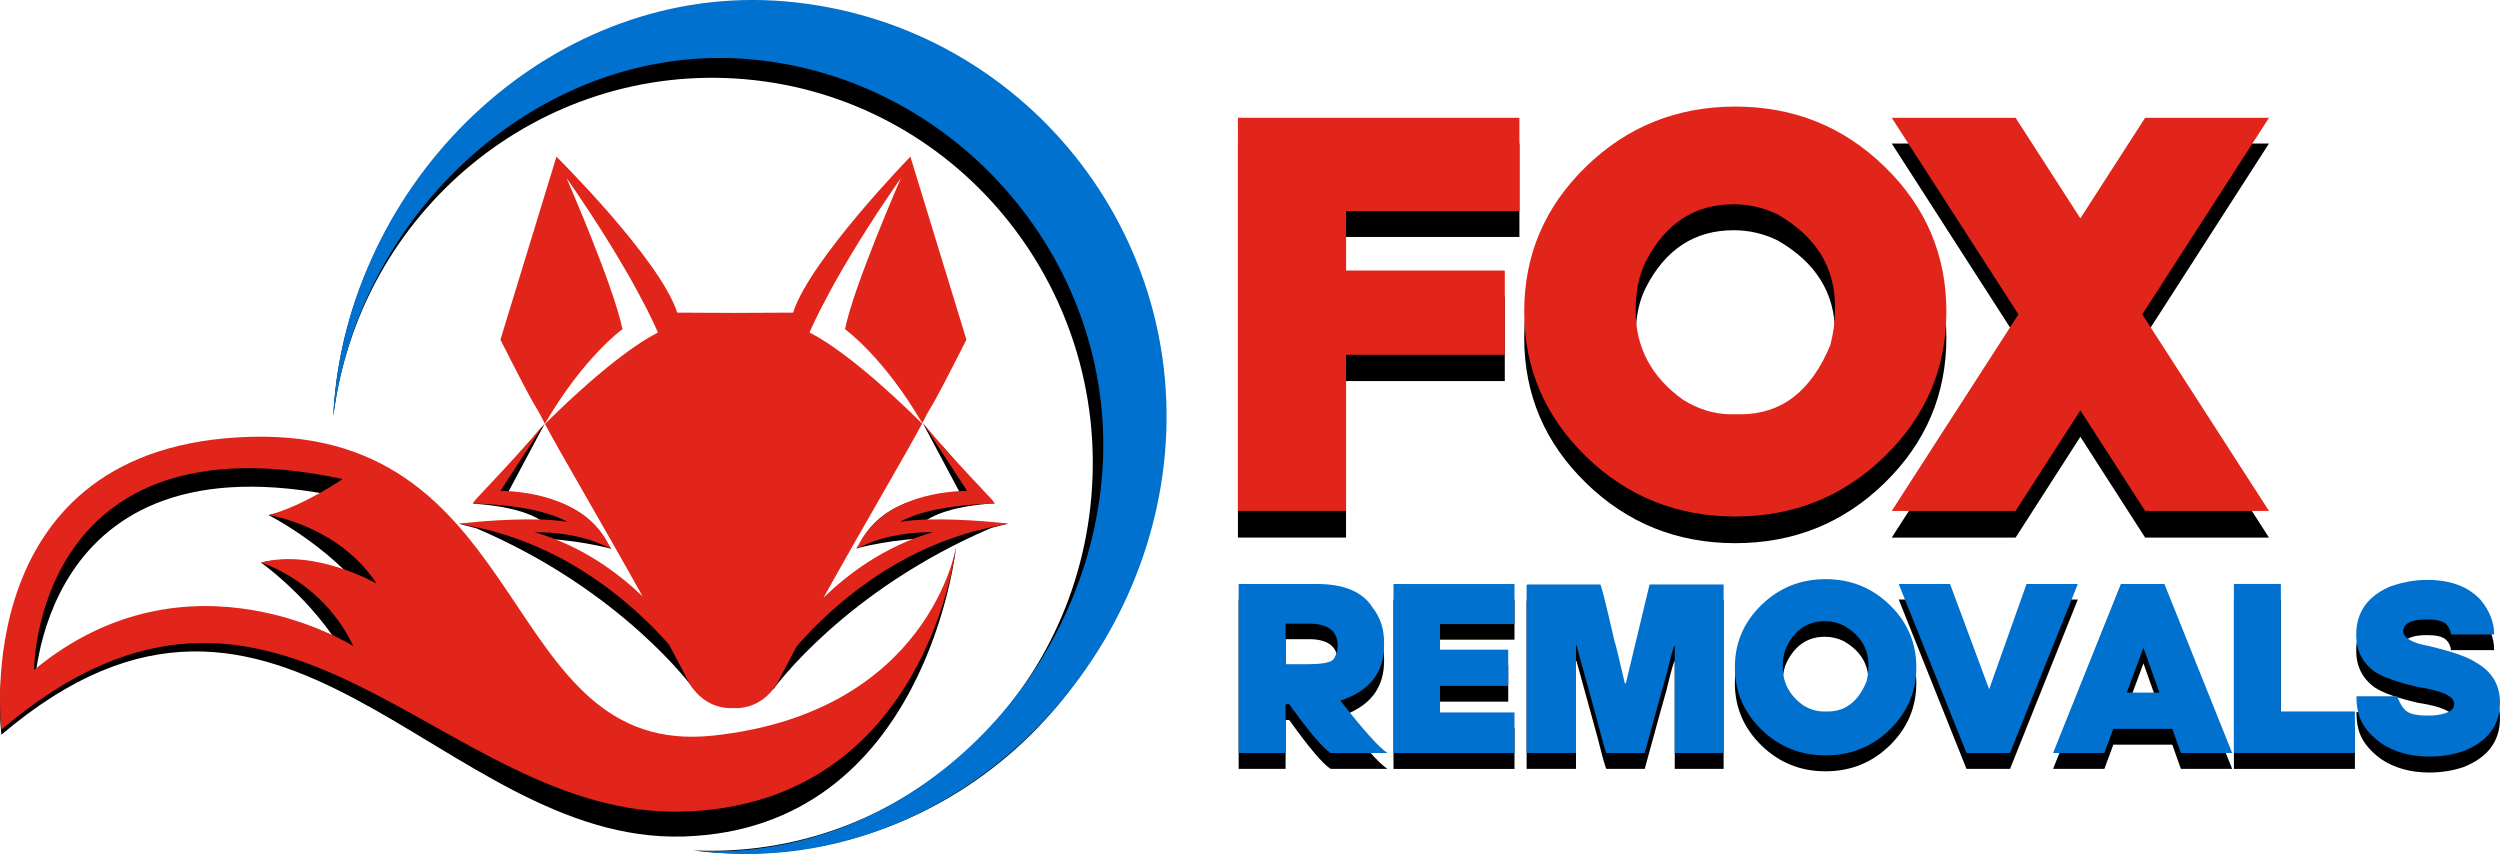
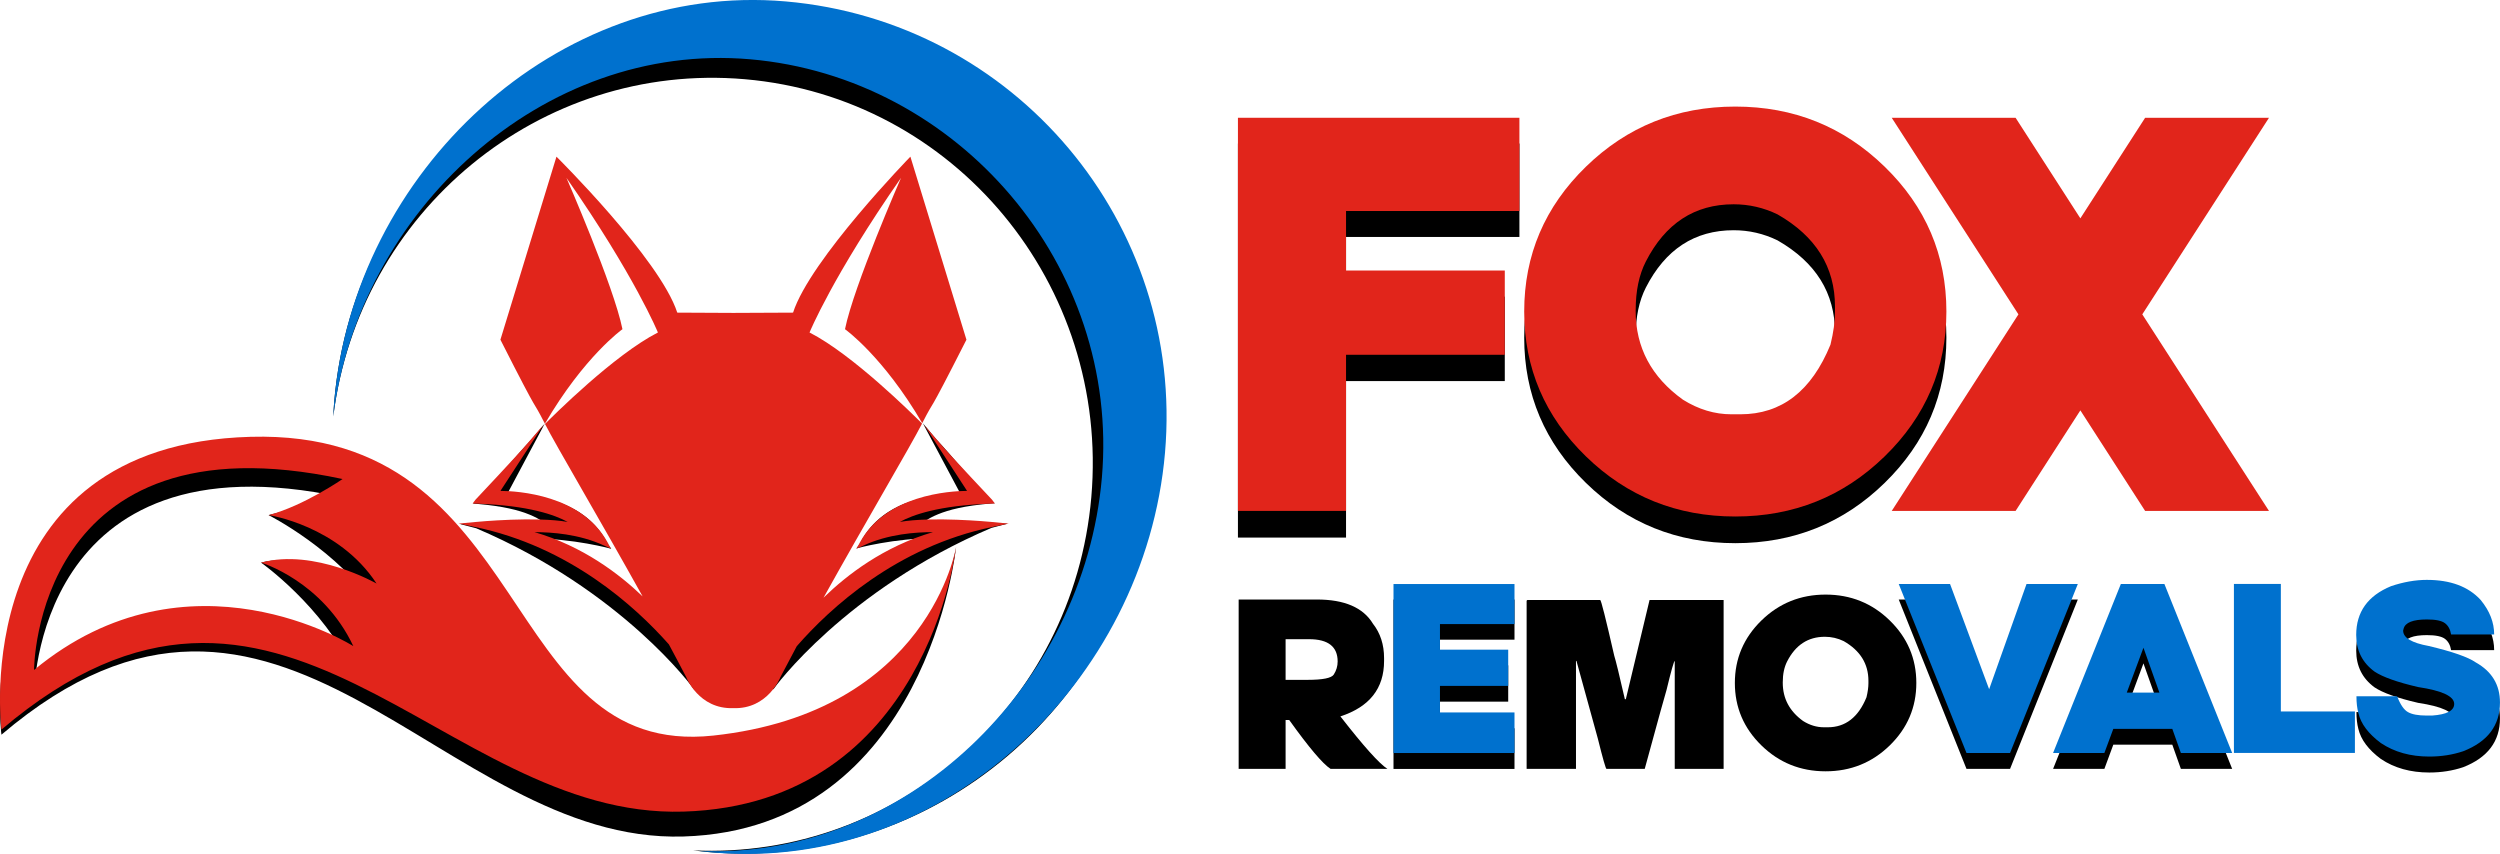
<svg xmlns="http://www.w3.org/2000/svg" id="b" viewBox="0 0 620.47 211.94">
  <g id="c">
    <path d="M377.1,35.62v23.19h-43.03v14.81h39.4v20.96h-39.4v38.84h-26.83V35.62h69.86Z" fill="#000" stroke-width="0" />
    <path d="M430.68,134.81c-14.48,0-26.84-4.98-37.06-14.95-10.22-9.96-15.33-21.98-15.33-36.05s5.11-26.08,15.33-36.05c10.22-9.97,22.58-14.95,37.06-14.95s26.84,4.98,37.06,14.95c10.22,9.97,15.33,21.98,15.33,36.05s-5.11,26.08-15.33,36.05c-10.22,9.97-22.58,14.95-37.06,14.95ZM405.95,83.4v.28c0,9.08,3.91,16.44,11.74,22.08,3.87,2.42,7.87,3.63,12.02,3.63h2.24c10.2,0,17.65-5.77,22.35-17.32.75-3.07,1.12-5.77,1.12-8.1v-1.4c0-9.83-4.75-17.46-14.25-22.91-3.45-1.68-7.08-2.52-10.9-2.52-9.69,0-16.95,4.75-21.8,14.25-1.68,3.31-2.51,7.31-2.51,12.02Z" fill="#000" stroke-width="0" />
-     <path d="M516.32,108.41l-16.07,25.01h-30.74l31.44-48.9-31.44-48.9h30.74l16.07,25.01,16.07-25.01h30.74l-31.44,48.9,31.44,48.9h-30.74l-16.07-25.01Z" fill="#000" stroke-width="0" />
    <path d="M319.97,178.7h-.9v12.13h-11.65v-42.04h19.4c6.87,0,11.51,2,13.93,6.01,1.84,2.34,2.76,5.18,2.76,8.53v.72c0,6.81-3.61,11.39-10.84,13.75,5.77,7.41,9.66,11.75,11.68,13.03h-14.11c-1.94-1.24-5.37-5.29-10.27-12.13ZM319.07,158.64v10.09h5.47c3.76,0,5.93-.44,6.49-1.32.64-1,.96-2.08.96-3.24,0-3.68-2.36-5.53-7.09-5.53h-5.83Z" fill="#000" stroke-width="0" />
    <path d="M375.88,148.79v9.97h-18.5v6.37h16.94v9.01h-16.94v6.61h18.5v10.09h-30.03v-42.04h30.03Z" fill="#000" stroke-width="0" />
    <path d="M379.13,148.91h18.02c.22,0,1.38,4.6,3.48,13.81.4,1.26,1.28,4.86,2.64,10.81h.24l5.89-24.62h18.38v41.92h-12.13v-26.79c-.2,0-.88,2.4-2.04,7.21-.16.42-1.96,6.95-5.41,19.58h-9.49c-.18,0-.9-2.52-2.16-7.57l-5.29-19.22h-.12v26.79h-12.25v-41.68c.02-.16.1-.24.24-.24Z" fill="#000" stroke-width="0" />
    <path d="M453.09,191.43c-6.23,0-11.54-2.14-15.93-6.43-4.39-4.28-6.59-9.45-6.59-15.5s2.2-11.21,6.59-15.5c4.39-4.28,9.7-6.43,15.93-6.43s11.54,2.14,15.93,6.43c4.39,4.28,6.59,9.45,6.59,15.5s-2.2,11.21-6.59,15.5c-4.39,4.28-9.7,6.43-15.93,6.43ZM442.46,169.33v.12c0,3.9,1.68,7.07,5.04,9.49,1.66,1.04,3.38,1.56,5.17,1.56h.96c4.38,0,7.59-2.48,9.61-7.45.32-1.32.48-2.48.48-3.48v-.6c0-4.22-2.04-7.51-6.13-9.85-1.48-.72-3.04-1.08-4.68-1.08-4.16,0-7.29,2.04-9.37,6.13-.72,1.42-1.08,3.14-1.08,5.16Z" fill="#000" stroke-width="0" />
    <path d="M471.25,148.79h12.73l9.7,26.18,9.28-26.18h12.73l-16.82,42.04h-10.81l-16.82-42.04Z" fill="#000" stroke-width="0" />
    <path d="M524.5,184.82l-2.22,6.01h-12.73l16.82-42.04h10.81l16.82,42.04h-12.73l-2.13-6.01h-14.62ZM535.94,175.81l-3.96-11.17-4.14,11.17h8.11Z" fill="#000" stroke-width="0" />
-     <path d="M566.08,148.79v31.71h18.38v10.33h-30.03v-42.04h11.65Z" fill="#000" stroke-width="0" />
    <path d="M602.33,147.77c5.84,0,10.29,1.66,13.33,4.99,2.24,2.72,3.36,5.58,3.36,8.59h-10.69c-.2-1.24-.71-2.17-1.52-2.79-.81-.62-2.31-.93-4.49-.93-3.44,0-5.37.76-5.77,2.28,0,.04-.04.2-.12.48,0,1.78,2.12,3.06,6.37,3.84,5.88,1.4,9.77,2.76,11.65,4.08,4,2.24,6.01,5.57,6.01,9.97,0,5.71-3.04,9.75-9.13,12.13-2.62.88-5.42,1.32-8.41,1.32-4.67,0-8.67-1.12-12.01-3.36-3.1-2.3-4.96-4.79-5.59-7.45-.32-1.2-.48-2.6-.48-4.2h10.09c.8,2.08,1.71,3.4,2.72,3.96s2.53.84,4.55.84h1.44c3.64-.26,5.46-1.22,5.46-2.88,0-1.9-2.98-3.3-8.95-4.2-5.17-1.2-8.77-2.48-10.81-3.84-3.04-2.22-4.56-5.26-4.56-9.13,0-5.71,2.88-9.75,8.65-12.13,3.08-1.04,6.04-1.56,8.89-1.56Z" fill="#000" stroke-width="0" />
    <path d="M377.1,29.23v23.14h-43.03v14.77h39.4v20.91h-39.4v38.75h-26.83V29.23h69.86Z" fill="#e1251b" stroke-width="0" />
    <path d="M430.68,128.19c-14.48,0-26.84-4.97-37.06-14.91-10.22-9.94-15.33-21.93-15.33-35.96s5.11-26.02,15.33-35.96c10.22-9.94,22.58-14.91,37.06-14.91s26.84,4.97,37.06,14.91c10.22,9.94,15.33,21.93,15.33,35.96s-5.11,26.02-15.33,35.96c-10.22,9.94-22.58,14.91-37.06,14.91ZM405.95,76.9v.28c0,9.06,3.91,16.4,11.74,22.02,3.87,2.42,7.87,3.62,12.02,3.62h2.24c10.2,0,17.65-5.76,22.35-17.28.75-3.07,1.12-5.76,1.12-8.08v-1.39c0-9.8-4.75-17.42-14.25-22.86-3.45-1.67-7.08-2.51-10.9-2.51-9.69,0-16.95,4.74-21.8,14.22-1.68,3.3-2.51,7.29-2.51,11.99Z" fill="#e1251b" stroke-width="0" />
    <path d="M516.32,101.85l-16.07,24.95h-30.74l31.44-48.78-31.44-48.78h30.74l16.07,24.95,16.07-24.95h30.74l-31.44,48.78,31.44,48.78h-30.74l-16.07-24.95Z" fill="#e1251b" stroke-width="0" />
-     <path d="M319.97,174.78h-.9v12.1h-11.65v-41.94h19.4c6.87,0,11.51,2,13.93,5.99,1.84,2.34,2.76,5.17,2.76,8.51v.72c0,6.79-3.61,11.36-10.84,13.72,5.77,7.39,9.66,11.72,11.68,13h-14.11c-1.94-1.24-5.37-5.27-10.27-12.1ZM319.07,154.77v10.07h5.47c3.76,0,5.93-.44,6.49-1.32.64-1,.96-2.08.96-3.23,0-3.67-2.36-5.51-7.09-5.51h-5.83Z" fill="#0071ce" stroke-width="0" />
    <path d="M375.88,144.94v9.95h-18.5v6.35h16.94v8.99h-16.94v6.59h18.5v10.07h-30.03v-41.94h30.03Z" fill="#0071ce" stroke-width="0" />
-     <path d="M379.13,145.06h18.02c.22,0,1.38,4.59,3.48,13.78.4,1.26,1.28,4.85,2.64,10.78h.24l5.89-24.56h18.38v41.82h-12.13v-26.72c-.2,0-.88,2.4-2.04,7.19-.16.42-1.96,6.93-5.41,19.53h-9.49c-.18,0-.9-2.52-2.16-7.55l-5.29-19.17h-.12v26.72h-12.25v-41.58c.02-.16.1-.24.24-.24Z" fill="#0071ce" stroke-width="0" />
-     <path d="M453.09,187.48c-6.23,0-11.54-2.14-15.93-6.41-4.39-4.27-6.59-9.43-6.59-15.46s2.2-11.18,6.59-15.46c4.39-4.27,9.7-6.41,15.93-6.41s11.54,2.14,15.93,6.41c4.39,4.27,6.59,9.43,6.59,15.46s-2.2,11.18-6.59,15.46c-4.39,4.27-9.7,6.41-15.93,6.41ZM442.46,165.43v.12c0,3.89,1.68,7.05,5.04,9.47,1.66,1.04,3.38,1.56,5.17,1.56h.96c4.38,0,7.59-2.48,9.61-7.43.32-1.32.48-2.48.48-3.47v-.6c0-4.21-2.04-7.49-6.13-9.83-1.48-.72-3.04-1.08-4.68-1.08-4.16,0-7.29,2.04-9.37,6.11-.72,1.42-1.08,3.13-1.08,5.15Z" fill="#0071ce" stroke-width="0" />
    <path d="M471.25,144.94h12.73l9.7,26.12,9.28-26.12h12.73l-16.82,41.94h-10.81l-16.82-41.94Z" fill="#0071ce" stroke-width="0" />
    <path d="M524.5,180.89l-2.22,5.99h-12.73l16.82-41.94h10.81l16.82,41.94h-12.73l-2.13-5.99h-14.62ZM535.94,171.9l-3.96-11.14-4.14,11.14h8.11Z" fill="#0071ce" stroke-width="0" />
    <path d="M566.08,144.94v31.63h18.38v10.3h-30.03v-41.94h11.65Z" fill="#0071ce" stroke-width="0" />
    <path d="M602.33,143.92c5.84,0,10.29,1.66,13.33,4.97,2.24,2.72,3.36,5.57,3.36,8.57h-10.69c-.2-1.24-.71-2.17-1.52-2.79-.81-.62-2.31-.93-4.49-.93-3.44,0-5.37.76-5.77,2.28,0,.04-.04.2-.12.48,0,1.78,2.12,3.06,6.37,3.83,5.88,1.4,9.77,2.76,11.65,4.07,4,2.24,6.01,5.55,6.01,9.95,0,5.69-3.04,9.73-9.13,12.1-2.62.88-5.42,1.32-8.41,1.32-4.67,0-8.67-1.12-12.01-3.35-3.1-2.3-4.96-4.77-5.59-7.43-.32-1.2-.48-2.6-.48-4.19h10.09c.8,2.08,1.71,3.4,2.72,3.95,1.01.56,2.53.84,4.55.84h1.44c3.64-.26,5.46-1.22,5.46-2.88,0-1.9-2.98-3.29-8.95-4.19-5.17-1.2-8.77-2.48-10.81-3.83-3.04-2.22-4.56-5.25-4.56-9.11,0-5.69,2.88-9.73,8.65-12.1,3.08-1.04,6.05-1.56,8.89-1.56Z" fill="#0071ce" stroke-width="0" />
    <path d="M232.19,133.58c-13.86,4.85-24.32,13.7-29.42,19.81.19-.34.37-.69.57-1.04l-1.08-.62c-6.81,11.52-11.39,18.73-11.42,18.8l1.11.54c.17-.31,17.76-24.57,54.1-40.05l3.98-1.04-4.11-.18c-.72-.03-11.01-.75-18.77,1.08,3.04-1.9,5.87-4.79,18.56-5.9l1.18-.1-1.37-.61c-.1-.11-9.65-11.59-13.19-15.28l-3.28-3.93,9.28,17.41c-4.28.26-19.16.49-24.93,12.56l-.87,1.08s9.51-2.61,19.65-2.53Z" fill="#000" stroke-width="0" />
    <path d="M132.05,133.67c13.86,4.85,24.32,13.7,29.42,19.81-.19-.34-.37-.69-.57-1.04l1.08-.62c6.81,11.52,11.39,18.73,11.42,18.8l-1.11.54c-.17-.31-17.76-24.57-54.1-40.05l-3.98-1.04,4.11-.18c.72-.03,11.01-.75,18.77,1.08-3.04-1.9-5.87-4.79-18.56-5.9l-1.18-.1,1.37-.61c.1-.11,9.65-11.59,13.19-15.28l3.28-3.93-9.28,17.41c4.28.26,19.16.49,24.93,12.56l.87,1.08s-9.51-2.61-19.65-2.53Z" fill="#000" stroke-width="0" />
    <path d="M193.55,5.29C137.4.43,87.88,42.64,82.95,99.58c-.11,1.26-.17,2.51-.23,3.76,6.37-50.88,51.3-88.07,102.13-83.68,52.07,4.51,90.57,50.95,86,103.74-4.46,51.53-48.32,90.03-98.84,87.65,1.23.15,2.45.31,3.69.42,56.16,4.86,105.67-37.35,110.6-94.29,4.93-56.93-36.6-107.03-92.75-111.89Z" fill="#000" stroke-width="0" />
    <path d="M.36,182.34c69.36-58.94,108.77,27.13,169.29,25.27,60.51-1.86,67.65-71.9,67.65-71.9,0,0-6.59,47.25-60.26,53.04-53.66,5.79-44.07-76.08-114.83-74.15C-8.54,116.52.36,182.34.36,182.34ZM8.45,172.46s0-65.44,76.57-49.03c0,0-9.58,2.08-18.35,4.42,0,0,17.32,8.73,26.79,23.17,0,0-15.4-15-28.66-11.38,0,0,15.28,10.76,22.89,26.91,0,0-40.78-25.91-79.24,5.92Z" fill="#000" stroke-width="0" />
    <path d="M.36,181.08c69.36-58.94,108.77,22.21,169.29,20.35,60.51-1.86,67.65-65.73,67.65-65.73,0,0-6.59,41.07-60.26,46.86-53.66,5.79-44.07-76.08-114.83-74.15C-8.54,110.34.36,181.08.36,181.08ZM8.45,166.28s0-63.8,76.57-47.39c0,0-9.58,6.62-18.35,8.95,0,0,17.32,2.55,26.79,16.99,0,0-15.4-8.82-28.66-5.2,0,0,15.28,4.58,22.89,20.73,0,0-40.78-25.91-79.24,5.92Z" fill="#e1251b" stroke-width="0" />
    <path d="M194.96.35c-56.93-4.93-107.08,42.29-112.01,99.22-.11,1.26-.17,2.51-.23,3.76,6.39-50.87,51.91-93.08,103.44-88.62s91.88,51.07,87.31,103.86c-4.46,51.53-48.88,95.04-100.09,92.6,1.24.15,2.49.31,3.75.42,56.93,4.93,107.08-42.29,112.01-99.22C294.06,55.43,251.9,5.28,194.96.35Z" fill="#0071ce" stroke-width="0" />
    <path d="M246.32,129.56c-.71-.07-15.15-1.43-22.99-.02,3.14-1.74,9.68-4.1,22.41-4.53l1.18-.04-.71-.95c-.09-.12-9.68-10.23-13.02-14.11l-3.86-4.49,10.68,16.41c-4.29.03-20.14.98-26.55,12.72l-.9,1.65,1.71-.79c6.25-2.91,13.11-3.34,17.27-3.34-12.21,3.56-21.39,10.65-27.15,16.27,10.61-19.07,21.62-37.66,24.35-43.02.04-.07.07-.13.1-.2-2.25-2.26-17.2-17.13-27.92-22.6,0,0,5.72-13.98,22.71-38.39,0,0-11.76,26.86-13.91,37.57,0,0,9.47,6.73,19.17,23.32,3.62-7.07.31.31,10.97-20.71l-13.91-45.43s-24.86,25.5-29.12,38.71l-14.8.07-13.94-.07c-4.25-13.21-29.98-38.71-29.98-38.71l-13.91,45.43c10.73,21.16,7.31,13.54,11.04,20.85,9.73-16.69,19.25-23.46,19.25-23.46-2.16-10.71-13.91-37.57-13.91-37.57,17,24.41,22.71,38.39,22.71,38.39-10.87,5.55-26.12,20.79-28.02,22.7.02.03.03.06.05.1,2.72,5.33,13.62,23.74,24.17,42.7-5.78-5.57-14.83-12.46-26.81-15.95,4.16,0,11.02.44,17.27,3.34l1.71.79-.9-1.65c-6.41-11.74-22.26-12.69-26.55-12.72l10.68-16.41-3.86,4.49c-3.34,3.87-12.93,13.99-13.02,14.11l-.71.95,1.18.04c12.73.44,19.27,2.79,22.41,4.53-7.84-1.41-22.28-.05-22.99.02l-4.1.39,4.03.83c23.48,4.84,39.86,19.74,48.18,29.15,1.49,2.76,2.93,5.48,4.29,8.11,0,0,3.09,8.02,11.7,7.71,8.61.31,11.7-7.71,11.7-7.71,1.29-2.49,2.65-5.05,4.05-7.66,8.19-9.38,24.72-24.69,48.58-29.6l4.03-.83-4.1-.39Z" fill="#e1251b" stroke-width="0" />
  </g>
</svg>